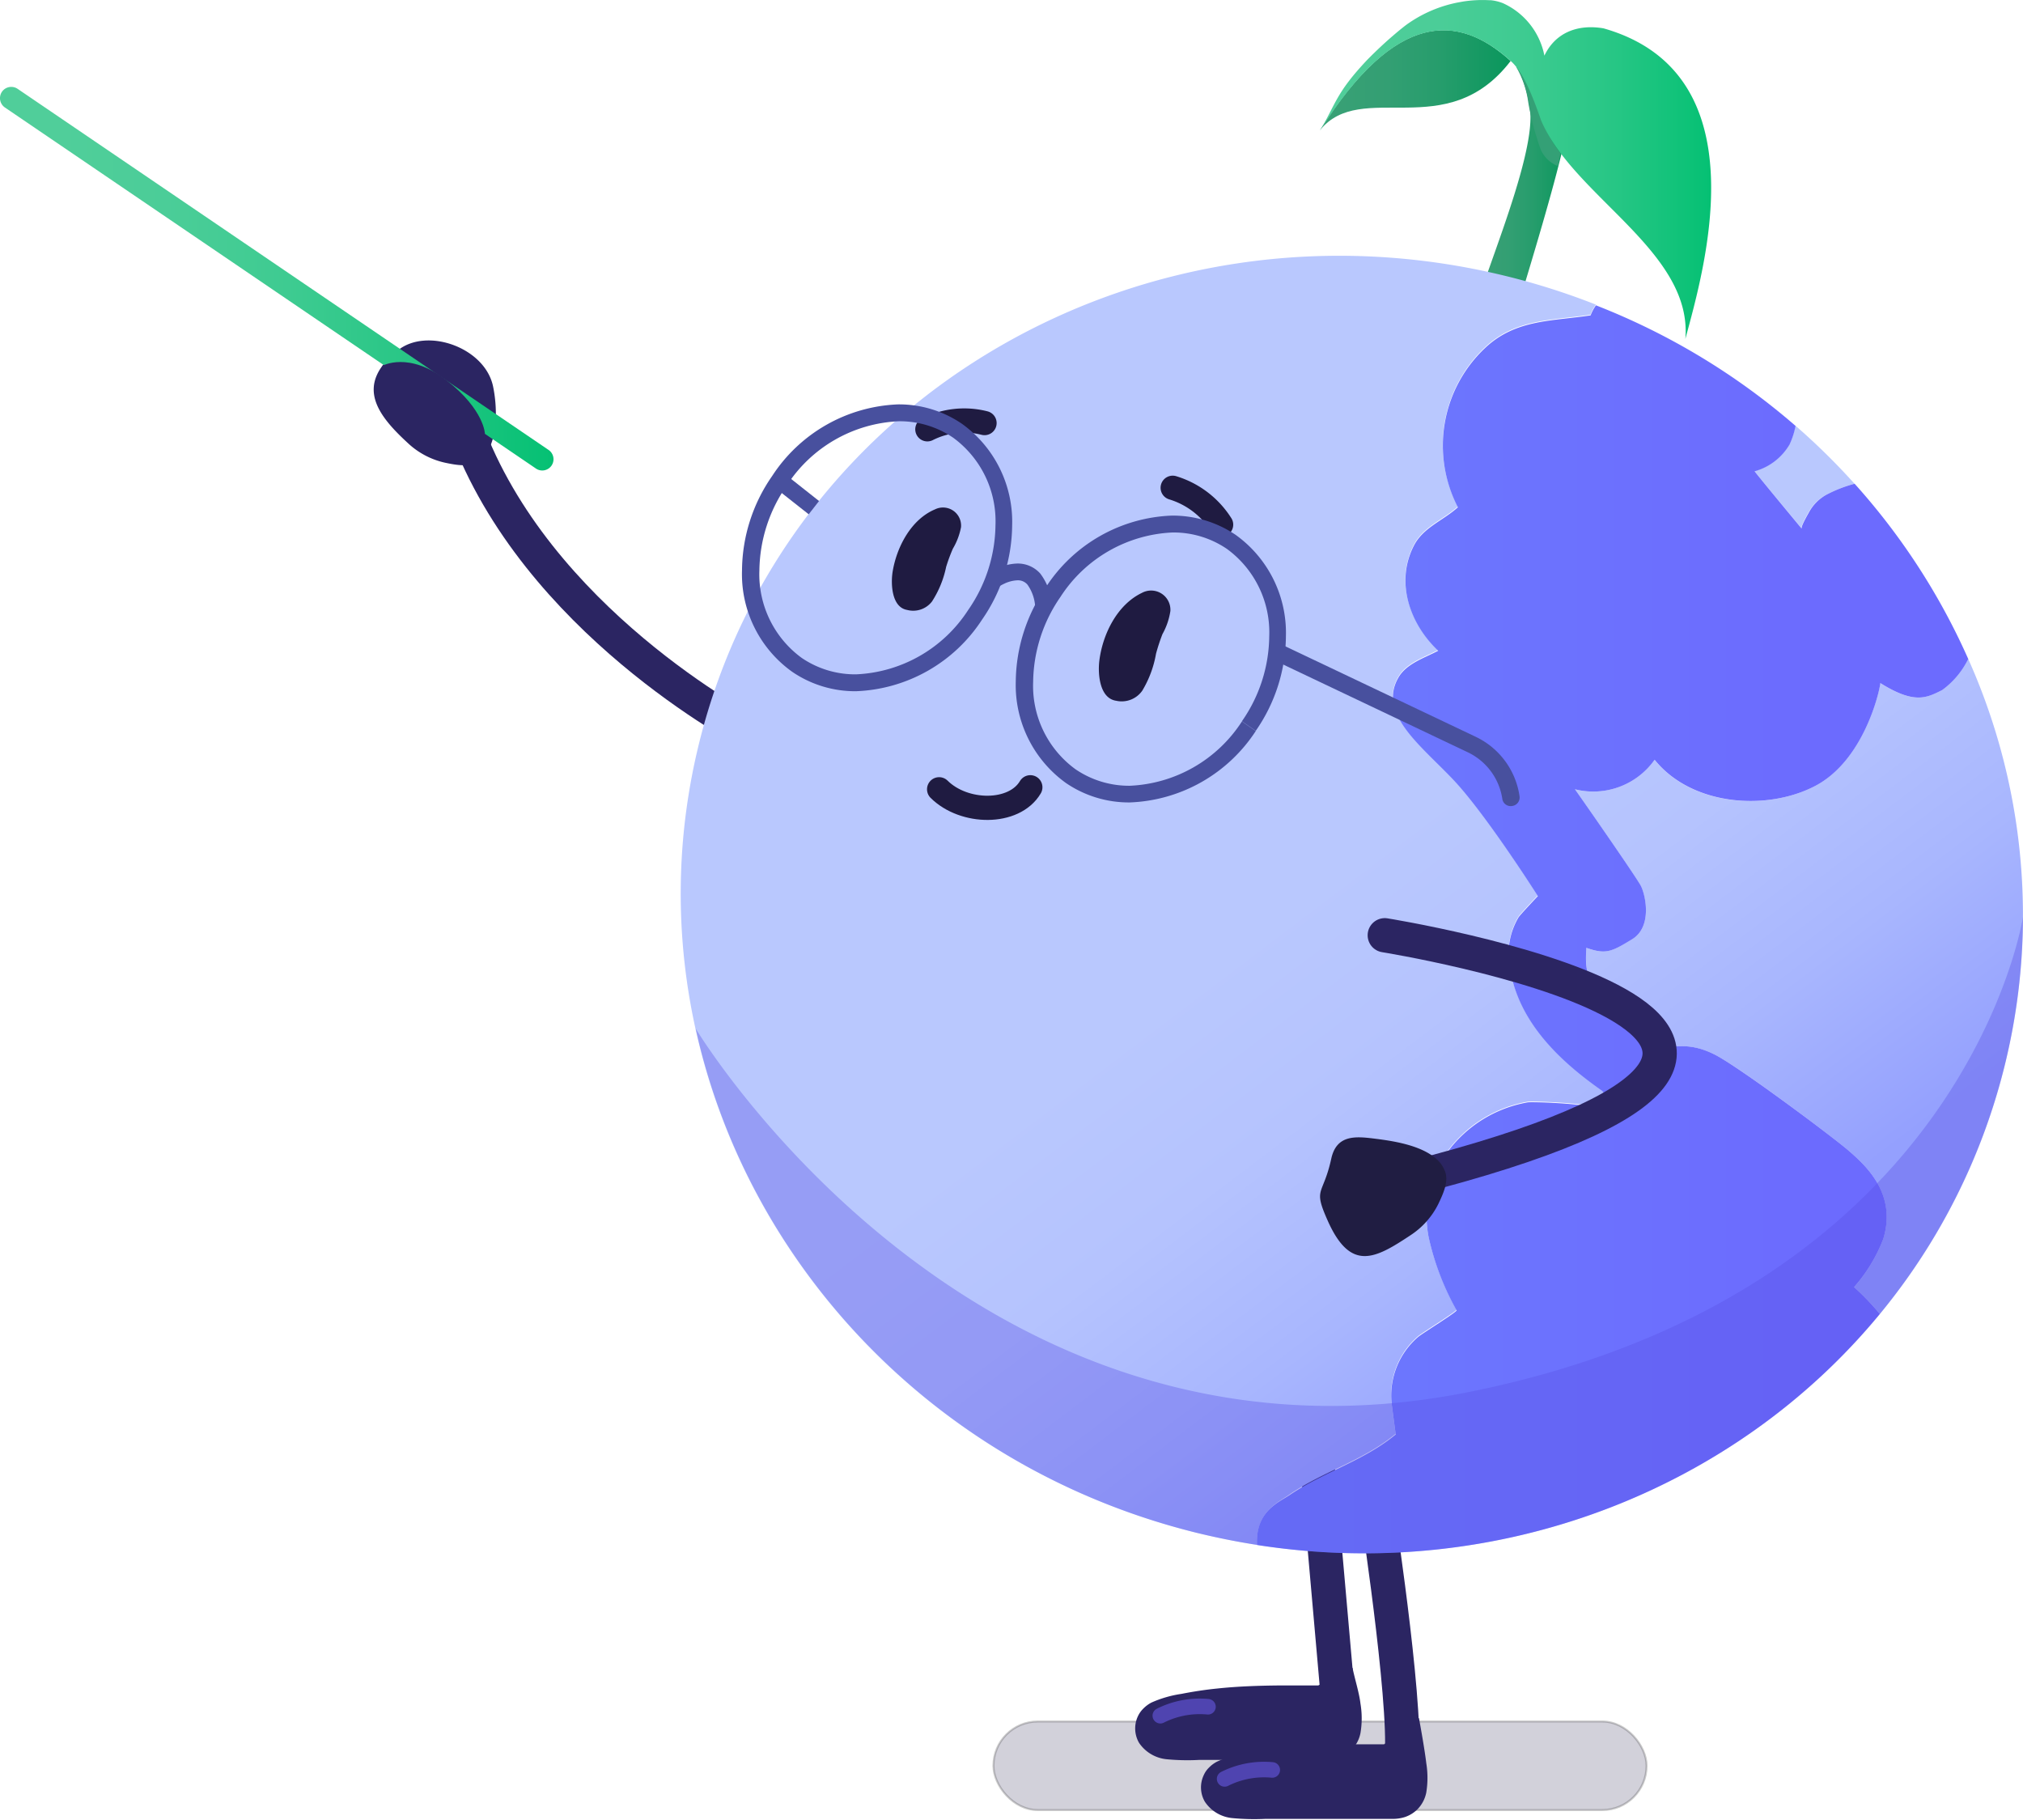
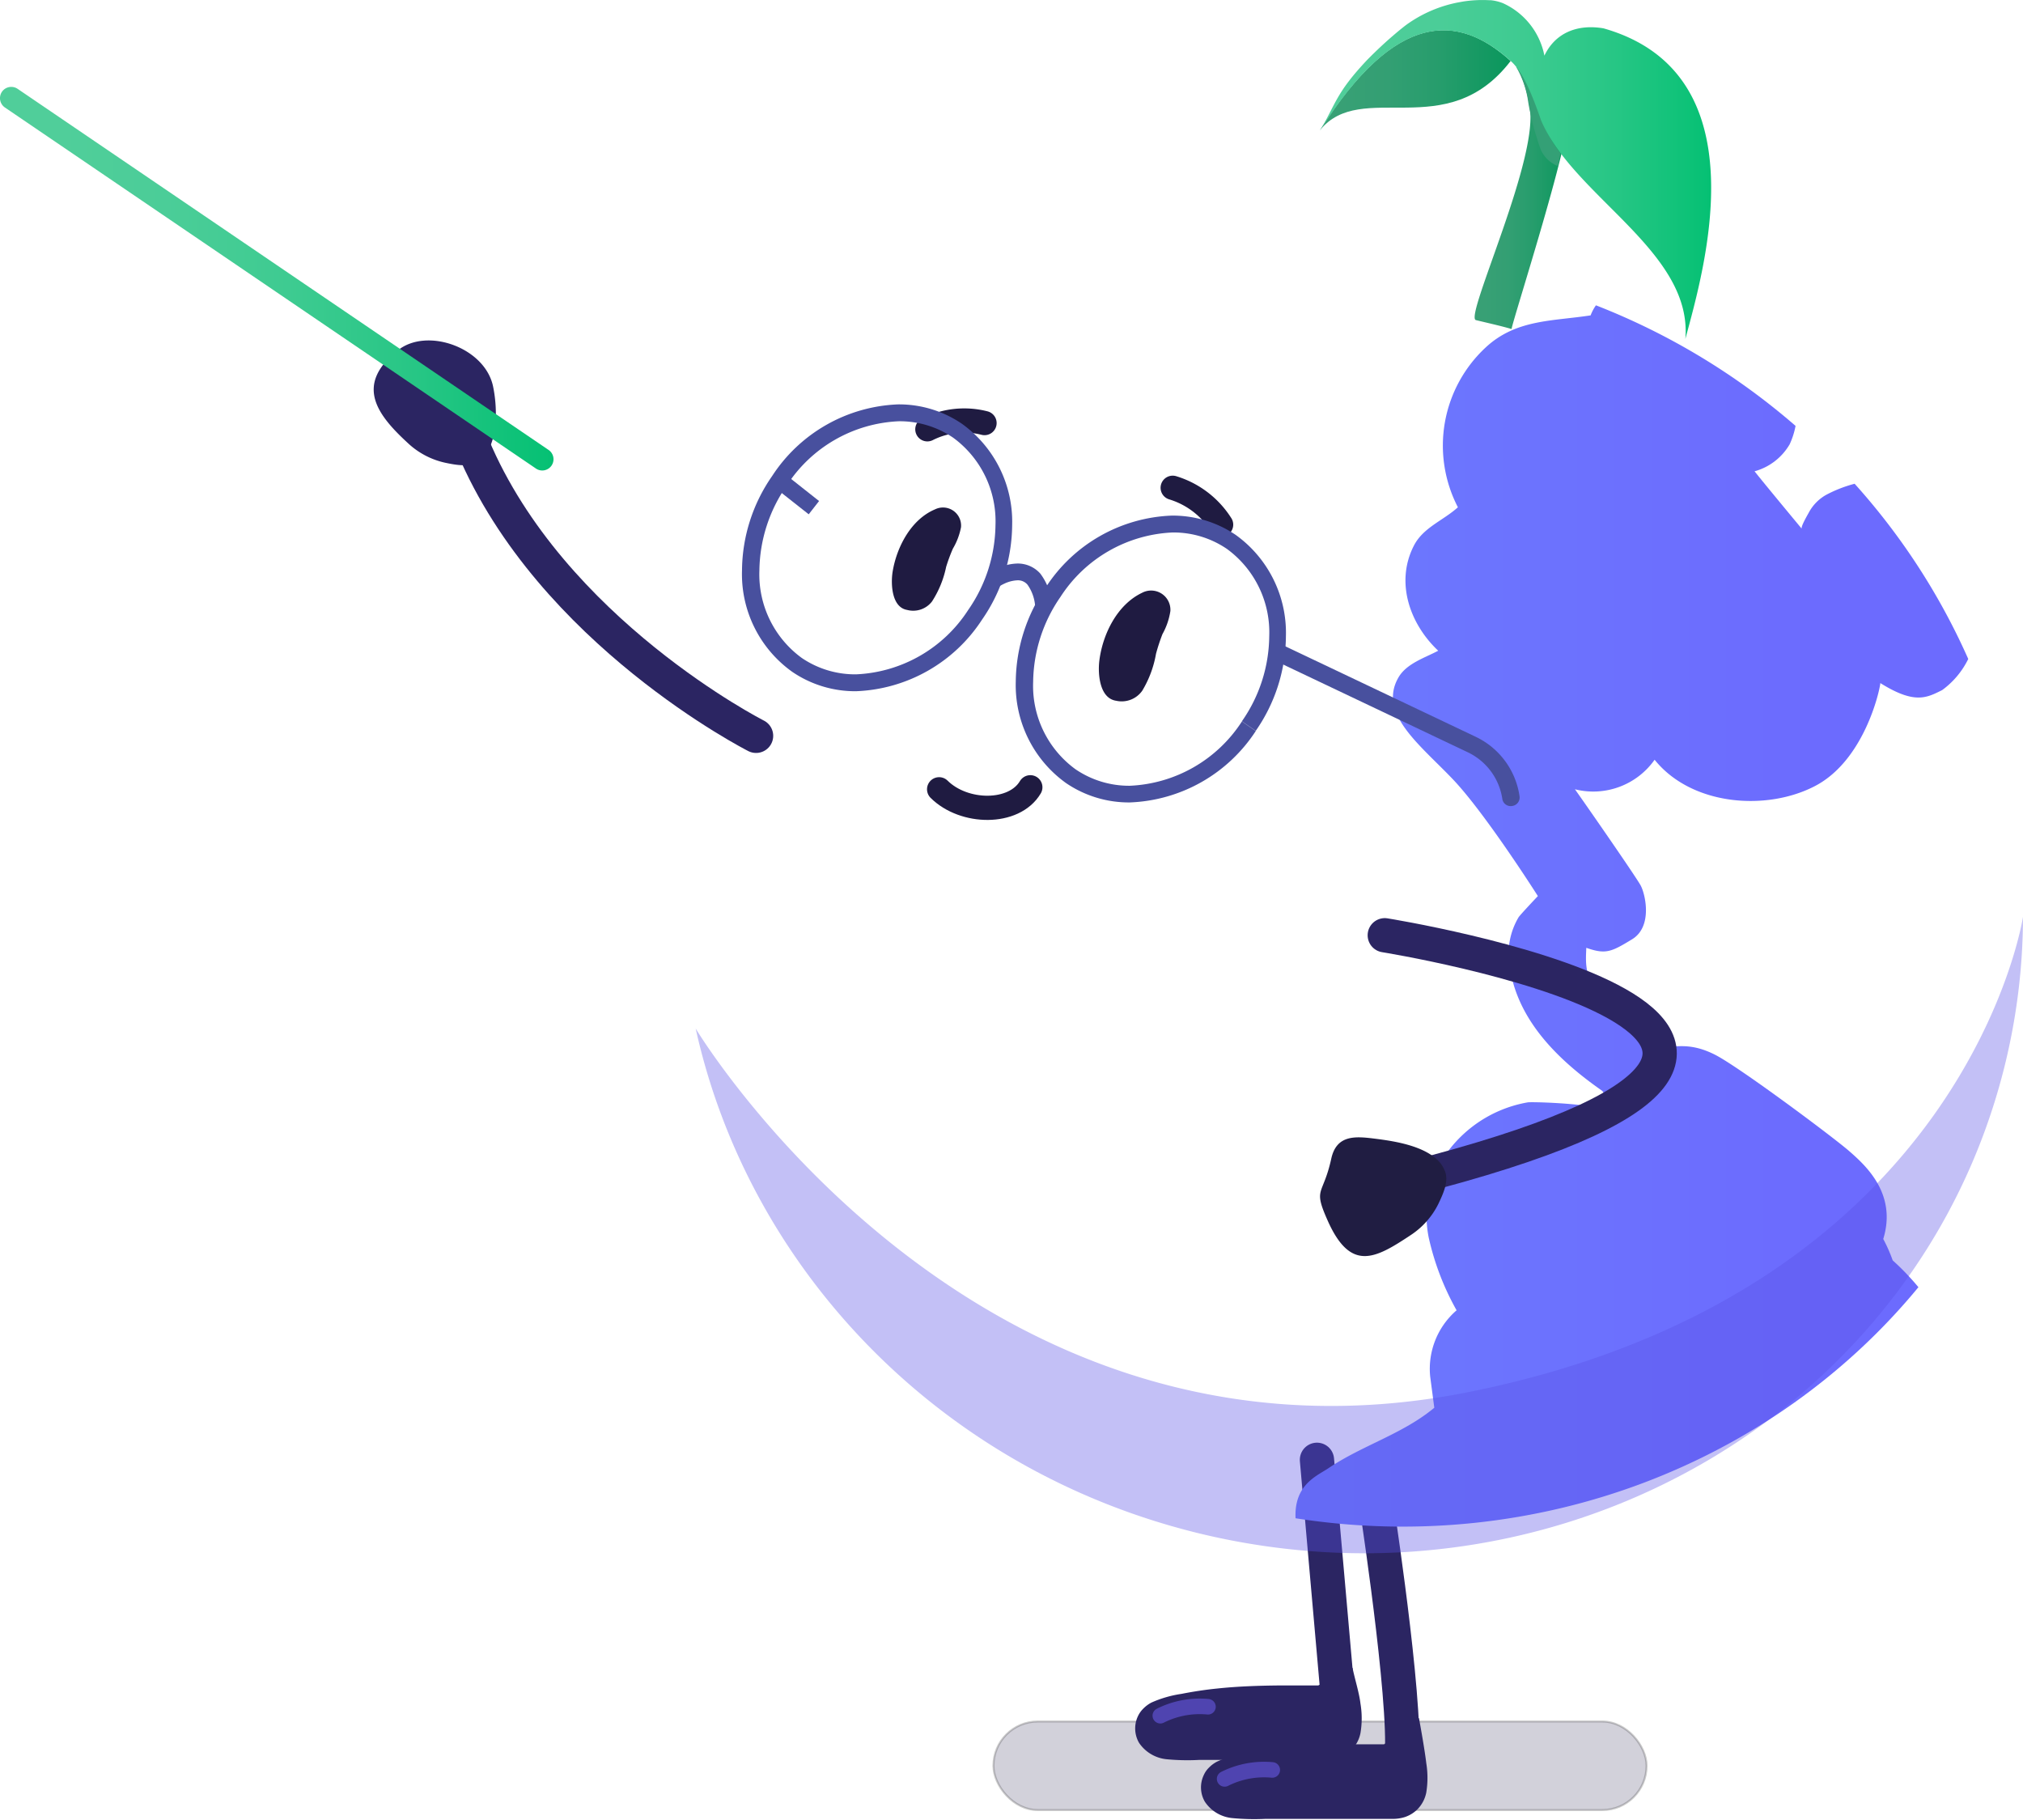
<svg xmlns="http://www.w3.org/2000/svg" xmlns:xlink="http://www.w3.org/1999/xlink" id="Layer_1" data-name="Layer 1" viewBox="0 0 201.37 181.19">
  <defs>
    <style>.cls-1{fill:#1f1b4a;stroke:#000;stroke-miterlimit:10;stroke-width:0.2px;opacity:0.2;}.cls-13,.cls-18,.cls-2{fill:none;stroke-linecap:round;stroke-linejoin:round;}.cls-2{stroke:#2b2562;stroke-width:3.41px;}.cls-3{fill:url(#linear-gradient);}.cls-4{fill:#37af80;}.cls-5{fill:#62ba94;}.cls-6{fill:url(#linear-gradient-2);}.cls-7{fill:#34a076;}.cls-8{fill:url(#linear-gradient-3);}.cls-9{fill:#2b2562;}.cls-10{fill:url(#linear-gradient-4);}.cls-11{fill:url(#linear-gradient-5);}.cls-12{fill:#1f1b41;}.cls-13{stroke:#1f1b41;stroke-width:2.41px;}.cls-14{fill:#5b53e6;opacity:0.36;}.cls-15{fill:#201d42;}.cls-16{fill:url(#linear-gradient-6);}.cls-17{fill:#48509e;}.cls-18{stroke:#4f44b0;stroke-width:1.55px;}</style>
    <linearGradient id="linear-gradient" x1="131.4" y1="7.99" x2="150.37" y2="7.99" gradientUnits="userSpaceOnUse">
      <stop offset="0.11" stop-color="#38a075" />
      <stop offset="0.36" stop-color="#339f73" />
      <stop offset="0.63" stop-color="#269d6c" />
      <stop offset="0.92" stop-color="#109860" />
      <stop offset="1" stop-color="#08975c" />
    </linearGradient>
    <linearGradient id="linear-gradient-2" x1="146.75" y1="20.11" x2="156.07" y2="20.11" xlink:href="#linear-gradient" />
    <linearGradient id="linear-gradient-3" x1="131.4" y1="16.86" x2="170.32" y2="16.86" gradientUnits="userSpaceOnUse">
      <stop offset="0.11" stop-color="#50ce9a" />
      <stop offset="0.3" stop-color="#4bcd98" />
      <stop offset="0.52" stop-color="#3ecb91" />
      <stop offset="0.75" stop-color="#27c685" />
      <stop offset="0.98" stop-color="#08c175" />
      <stop offset="1" stop-color="#05c073" />
    </linearGradient>
    <linearGradient id="linear-gradient-4" x1="172.27" y1="139.96" x2="113.5" y2="62.43" gradientUnits="userSpaceOnUse">
      <stop offset="0.11" stop-color="#94a0fe" />
      <stop offset="0.31" stop-color="#a8b6fe" />
      <stop offset="0.5" stop-color="#b5c3fe" />
      <stop offset="0.68" stop-color="#b9c8fe" />
    </linearGradient>
    <linearGradient id="linear-gradient-5" x1="125.11" y1="92.46" x2="195.93" y2="92.46" gradientUnits="userSpaceOnUse">
      <stop offset="0.11" stop-color="#6c78fe" />
      <stop offset="0.79" stop-color="#6c6bfe" />
    </linearGradient>
    <linearGradient id="linear-gradient-6" x1="0" y1="27.73" x2="55.06" y2="27.73" xlink:href="#linear-gradient-3" />
  </defs>
  <rect class="cls-1" x="98.89" y="171.35" width="65.01" height="8.81" rx="4.4" />
  <path class="cls-2" d="M75.26,73.24S54.87,62.9,47.07,44.39" />
  <path class="cls-3" d="M150.37,6.07c-6.39,8.32-14.84,1.75-19,6.91C138.91,1.09,145.1,1.28,150.37,6.07Z" />
  <path class="cls-4" d="M154.47,16.64l.17-.47-.15.44Z" />
  <path class="cls-5" d="M154.82,15.59c0,.2-.12.39-.18.58Z" />
  <path class="cls-5" d="M155.59,13.38c.15-.41.31-.81.46-1.21-.13.52-.29,1.06-.46,1.61Z" />
  <path class="cls-6" d="M156,11c1.06.87-5.7,21.7-5.53,21.75-1.18-.34-2.38-.6-3.56-.89s6.53-16.53,5.3-21.44a11.89,11.89,0,0,0-.79-2.86A2.68,2.68,0,0,1,152.71,10,8.76,8.76,0,0,0,156,11Z" />
  <path class="cls-7" d="M155.07,16.53a3.12,3.12,0,0,1-1.7-1.63,27,27,0,0,1-1.25-4.73,9.47,9.47,0,0,0-1.19-3.49c.6.14,1.73.39,2,3.13a11.88,11.88,0,0,0,2.4,5.44Z" />
  <path class="cls-8" d="M159.61,2.82c-2.59-.44-4.8.44-5.88,2.72A7.25,7.25,0,0,0,149.61.32a4.5,4.5,0,0,0-1.24-.3h-.16a12.55,12.55,0,0,0-2.56.13l-.5.09A13,13,0,0,0,140,2.46s-.53.39-1.36,1.11c-.68.58-1.55,1.38-2.52,2.36C133,9.23,133,10.27,131.4,13c7.51-11.89,13.7-11.7,19-6.91,1.11,1,2,3,3,5.89,3.23,7.6,15.1,13.05,14.36,21.76C169.64,26.75,175.36,7.29,159.61,2.82Z" />
  <path class="cls-9" d="M134.63,166c.21,1.06.67,2.5.79,3.56a8.85,8.85,0,0,1,0,2.95,3.29,3.29,0,0,1-.9,1.68,3.24,3.24,0,0,1-1.23.75,4,4,0,0,1-1.14.18c-1.06,0-2.12,0-3.18,0l-6.36.05-3.22,0a21.5,21.5,0,0,1-3.31-.07,3.75,3.75,0,0,1-2.7-1.63,2.86,2.86,0,0,1-.11-2.65,2.62,2.62,0,0,1,.53-.75,3.35,3.35,0,0,1,.8-.6,11.32,11.32,0,0,1,3-.87c1.16-.23,2.34-.41,3.52-.53,2.06-.22,4.15-.29,6.23-.31,1,0,2,0,3.05,0,.28,0,.55,0,.82,0Z" />
  <line class="cls-2" x1="131.09" y1="145.3" x2="133.25" y2="169.81" />
  <path class="cls-9" d="M141.24,171c.2,1.05.61,3.41.73,4.48a9.13,9.13,0,0,1,0,2.95,3.29,3.29,0,0,1-.9,1.68,3.24,3.24,0,0,1-1.23.75,4,4,0,0,1-1.14.18c-1.06,0-2.12,0-3.18,0l-6.36,0-3.22,0a22.84,22.84,0,0,1-3.31-.08,3.7,3.7,0,0,1-2.7-1.63,2.84,2.84,0,0,1-.11-2.64,2.37,2.37,0,0,1,.53-.76,3.13,3.13,0,0,1,.8-.59,11.34,11.34,0,0,1,3-.88c1.16-.22,2.33-.4,3.51-.53,2.07-.21,4.15-.28,6.23-.31,1,0,2,0,3.06,0,.27,0,.55,0,.82,0Z" />
  <path class="cls-2" d="M137.23,151.24s3.12,20.71,2.17,24.51" />
-   <path class="cls-10" d="M125.12,153.77q-3-.47-6-1.2c-35.88-8.86-58.06-44-49.54-78.57S114.12,18.64,150,27.5a69.16,69.16,0,0,1,8.85,2.82,4.45,4.45,0,0,0-.53,1c-3.81.59-7.4.38-10.42,3.17a13.33,13.33,0,0,0-2.79,15.93c-1.44,1.31-3.43,2-4.36,3.78-1.91,3.66-.43,7.84,2.4,10.5-1.32.7-3.13,1.26-3.94,2.63-2.13,3.63,2.22,6.8,5.46,10.23s8.4,11.56,8.4,11.56-1.77,1.87-1.92,2.11a7.12,7.12,0,0,0-.91,4.74c.73,5.49,4.85,9.46,9.17,12.49.56.4.16,1.48.13,2.12,0-.76-6.73-1-7.46-.93a12.61,12.61,0,0,0-9.24,7,11.15,11.15,0,0,0-.64,6.44,26.46,26.46,0,0,0,2.78,7.26c.07.15-3.51,2.36-3.84,2.66a7.7,7.7,0,0,0-2.63,6.59l.41,3.11c-3.15,2.62-7.17,3.74-10.51,6C127.31,149.52,125,150.37,125.12,153.77Zm53-109.57a5.83,5.83,0,0,1-3.49,2.68c.93,1.18,4.7,5.71,4.7,5.72-.14-.18.61-1.44.71-1.63a4.39,4.39,0,0,1,1.81-1.76,13.16,13.16,0,0,1,2.75-1.06,67.11,67.11,0,0,0-5.89-5.79A7.74,7.74,0,0,1,178.14,44.2Zm17.79,21.39a8.37,8.37,0,0,1-2.6,3.1c-1.55.77-2.74,1.43-6.15-.7-.08.86-1.63,7.68-6.47,10.23s-12.32,2-16-2.6a7.47,7.47,0,0,1-7.93,2.94c1.46,2.06,6.07,8.71,6.54,9.57s1.23,4.11-.85,5.36-2.62,1.53-4.56.85c0,1.28-.29,3.12,1.59,4.88s4.51,4.85,5.74,5.09c1.6-.15,3.06-.54,5.48.67s11.77,8.2,13.39,9.62,4.74,4.23,3.36,8.72a15.83,15.83,0,0,1-2.89,4.79,25.26,25.26,0,0,1,2.56,2.67,62.42,62.42,0,0,0,8.8-65.19Z" />
-   <path class="cls-11" d="M187.46,123.32c1.38-4.49-1.74-7.3-3.36-8.72s-11-8.41-13.39-9.62-3.88-.82-5.48-.67c-1.23-.24-3.87-3.34-5.74-5.09s-1.63-3.6-1.59-4.88c1.94.68,2.49.41,4.56-.85s1.32-4.5.85-5.36-5.08-7.51-6.54-9.57a7.47,7.47,0,0,0,7.93-2.94c3.69,4.59,11.17,5.14,16,2.6s6.39-9.37,6.47-10.23c3.41,2.13,4.6,1.47,6.15.7a8.37,8.37,0,0,0,2.6-3.1,66.18,66.18,0,0,0-11.31-17.44,13.16,13.16,0,0,0-2.75,1.06A4.39,4.39,0,0,0,180.06,51c-.1.19-.85,1.45-.71,1.63,0,0-3.77-4.54-4.7-5.72a5.83,5.83,0,0,0,3.49-2.68,7.74,7.74,0,0,0,.59-1.84,68,68,0,0,0-19.87-12,4.45,4.45,0,0,0-.53,1c-3.81.59-7.4.38-10.42,3.17a13.33,13.33,0,0,0-2.79,15.93c-1.44,1.31-3.43,2-4.36,3.78-1.91,3.66-.43,7.84,2.4,10.5-1.32.7-3.13,1.26-3.94,2.63-2.13,3.63,2.22,6.8,5.46,10.23s8.4,11.56,8.4,11.56-1.77,1.87-1.92,2.11a7.12,7.12,0,0,0-.91,4.74c.73,5.49,4.85,9.46,9.17,12.49.56.4.16,1.48.13,2.12,0-.76-6.73-1-7.46-.93a12.61,12.61,0,0,0-9.24,7,11.15,11.15,0,0,0-.64,6.44,26.46,26.46,0,0,0,2.78,7.26c.07.15-3.51,2.36-3.84,2.66a7.7,7.7,0,0,0-2.63,6.59l.41,3.11c-3.15,2.62-7.17,3.74-10.51,6-1.11.76-3.46,1.61-3.3,5,24.13,3.77,47.61-5.52,62-23a25.26,25.26,0,0,0-2.56-2.67A15.83,15.83,0,0,0,187.46,123.32Z" />
+   <path class="cls-11" d="M187.46,123.32c1.38-4.49-1.74-7.3-3.36-8.72s-11-8.41-13.39-9.62-3.88-.82-5.48-.67c-1.23-.24-3.87-3.34-5.74-5.09s-1.63-3.6-1.59-4.88c1.94.68,2.49.41,4.56-.85s1.32-4.5.85-5.36-5.08-7.51-6.54-9.57a7.47,7.47,0,0,0,7.93-2.94c3.69,4.59,11.17,5.14,16,2.6s6.39-9.37,6.47-10.23c3.41,2.13,4.6,1.47,6.15.7a8.37,8.37,0,0,0,2.6-3.1,66.18,66.18,0,0,0-11.31-17.44,13.16,13.16,0,0,0-2.75,1.06A4.39,4.39,0,0,0,180.06,51c-.1.19-.85,1.45-.71,1.63,0,0-3.77-4.54-4.7-5.72a5.83,5.83,0,0,0,3.49-2.68,7.74,7.74,0,0,0,.59-1.84,68,68,0,0,0-19.87-12,4.45,4.45,0,0,0-.53,1c-3.81.59-7.4.38-10.42,3.17a13.33,13.33,0,0,0-2.79,15.93c-1.44,1.31-3.43,2-4.36,3.78-1.91,3.66-.43,7.84,2.4,10.5-1.32.7-3.13,1.26-3.94,2.63-2.13,3.63,2.22,6.8,5.46,10.23s8.4,11.56,8.4,11.56-1.77,1.87-1.92,2.11a7.12,7.12,0,0,0-.91,4.74c.73,5.49,4.85,9.46,9.17,12.49.56.4.16,1.48.13,2.12,0-.76-6.73-1-7.46-.93a12.61,12.61,0,0,0-9.24,7,11.15,11.15,0,0,0-.64,6.44,26.46,26.46,0,0,0,2.78,7.26a7.7,7.7,0,0,0-2.63,6.59l.41,3.11c-3.15,2.62-7.17,3.74-10.51,6-1.11.76-3.46,1.61-3.3,5,24.13,3.77,47.61-5.52,62-23a25.26,25.26,0,0,0-2.56-2.67A15.83,15.83,0,0,0,187.46,123.32Z" />
  <path class="cls-12" d="M94.18,56.42a17.12,17.12,0,0,1,.67-1.81,6.62,6.62,0,0,0,.81-2.14,1.8,1.8,0,0,0-2.59-1.77c-2.38,1-3.82,3.75-4.22,6.22-.19,1.2-.1,3.53,1.45,3.79a2.36,2.36,0,0,0,2.47-.84A10.07,10.07,0,0,0,94.18,56.42Z" />
  <path class="cls-13" d="M121.55,52.22a8.69,8.69,0,0,0-4.82-3.67" />
  <path class="cls-13" d="M93.48,78.56c2.48,2.46,7.46,2.53,9.08-.2" />
  <path class="cls-13" d="M92.31,42.73A8.14,8.14,0,0,1,98,42.11" />
  <path class="cls-12" d="M115.07,65.07a19.31,19.31,0,0,1,.64-1.95,6.83,6.83,0,0,0,.79-2.3A1.92,1.92,0,0,0,113.69,59c-2.49,1.18-3.93,4.12-4.26,6.75-.16,1.29,0,3.76,1.68,4a2.5,2.5,0,0,0,2.59-1A10.65,10.65,0,0,0,115.07,65.07Z" />
  <path class="cls-14" d="M201.37,91.26a62.33,62.33,0,0,1-1.82,14.81c-6.81,27.56-31.1,46.38-58.87,48.36a68.38,68.38,0,0,1-12.29-.23,70.09,70.09,0,0,1-9.25-1.63c-25.9-6.4-44.66-26.51-49.89-50.19,0,0,27.68,46.12,77.08,36.15S201.37,91.26,201.37,91.26Z" />
  <path class="cls-2" d="M137.84,93.09s58.09,9.32,5,23.57" />
  <path class="cls-15" d="M143.41,115.81c-1.37-1.72-4.48-2.21-6.45-2.46s-3.92-.47-4.45,2c-.83,3.76-1.84,2.81-.34,6.17,2.28,5.1,4.72,3.76,8.23,1.43a7.91,7.91,0,0,0,2.77-3.11c.47-1,1.13-2.34.6-3.41A3.41,3.41,0,0,0,143.41,115.81Z" />
  <path class="cls-9" d="M48.28,45.32c1.33-1.75,1.21-4.91.8-6.86-.81-3.87-6.56-5.9-9.45-3.61-4.39,3.46-2.08,6.45,1,9.28a7.88,7.88,0,0,0,3.69,1.93c1.05.22,2.55.52,3.45-.26A3.48,3.48,0,0,0,48.28,45.32Z" />
  <path class="cls-16" d="M.49,10.7,53.31,46.61a1.12,1.12,0,1,0,1.26-1.85L1.75,8.84a1.13,1.13,0,0,0-1.56.3,1.13,1.13,0,0,0,.3,1.56" />
-   <path class="cls-9" d="M48.27,43.18s-.05-2.38-3.81-5.32-6.4-1.45-6.4-1.45l5.19,6.19Z" />
  <path class="cls-17" d="M97.06,61.2l-.69-.48a14,14,0,0,1-11.16,6.4,9.45,9.45,0,0,1-5.4-1.63,10.29,10.29,0,0,1-4.22-8.71,15.08,15.08,0,0,1,2.72-8.45,14,14,0,0,1,11.16-6.4,9.45,9.45,0,0,1,5.4,1.63,10.3,10.3,0,0,1,4.22,8.72,15.07,15.07,0,0,1-2.72,8.44l.69.48.69.48a16.68,16.68,0,0,0,3-9.4,12,12,0,0,0-5-10.1,11.11,11.11,0,0,0-6.35-1.93,15.67,15.67,0,0,0-12.54,7.13,16.63,16.63,0,0,0-3,9.4,11.93,11.93,0,0,0,5,10.09,11.11,11.11,0,0,0,6.35,1.93,15.66,15.66,0,0,0,12.54-7.12Z" />
  <path class="cls-17" d="M124.31,72.29l-.69-.48a14,14,0,0,1-11.16,6.4,9.46,9.46,0,0,1-5.4-1.64,10.27,10.27,0,0,1-4.22-8.71,15.13,15.13,0,0,1,2.72-8.45A14,14,0,0,1,116.72,53a9.45,9.45,0,0,1,5.4,1.63,10.28,10.28,0,0,1,4.22,8.71,15,15,0,0,1-2.72,8.45l.69.48.69.47a16.68,16.68,0,0,0,3-9.4,12,12,0,0,0-5-10.1,11.18,11.18,0,0,0-6.35-1.92,15.63,15.63,0,0,0-12.54,7.12,16.75,16.75,0,0,0-3,9.4,12,12,0,0,0,5,10.1,11.11,11.11,0,0,0,6.35,1.93A15.66,15.66,0,0,0,125,72.76Z" />
  <path class="cls-17" d="M99.36,58.44l-.18-.25.17.25h0l-.18-.25.17.25a5.64,5.64,0,0,1,.66-.36,3.4,3.4,0,0,1,1.28-.32,1.24,1.24,0,0,1,1,.44,4.25,4.25,0,0,1,.77,2.41l1.67-.15a5.83,5.83,0,0,0-1.17-3.37,3,3,0,0,0-2.28-1,5,5,0,0,0-2,.49,6.17,6.17,0,0,0-.88.49l1,1.38Z" />
  <polyline class="cls-17" points="77.1 48.51 80.5 51.19 81.53 49.87 78.14 47.19" />
  <path class="cls-17" d="M126.73,65.67l19.4,9.22a6.14,6.14,0,0,1,3.41,4.62.84.84,0,0,0,1,.71.85.85,0,0,0,.71-1,7.77,7.77,0,0,0-4.35-5.88l-19.4-9.22a.84.84,0,0,0-1.12.4.83.83,0,0,0,.4,1.11Z" />
  <path class="cls-18" d="M115.5,170.77a8.72,8.72,0,0,1,4.74-.89" />
  <path class="cls-18" d="M121.9,177.06a8.74,8.74,0,0,1,4.74-.89" />
</svg>